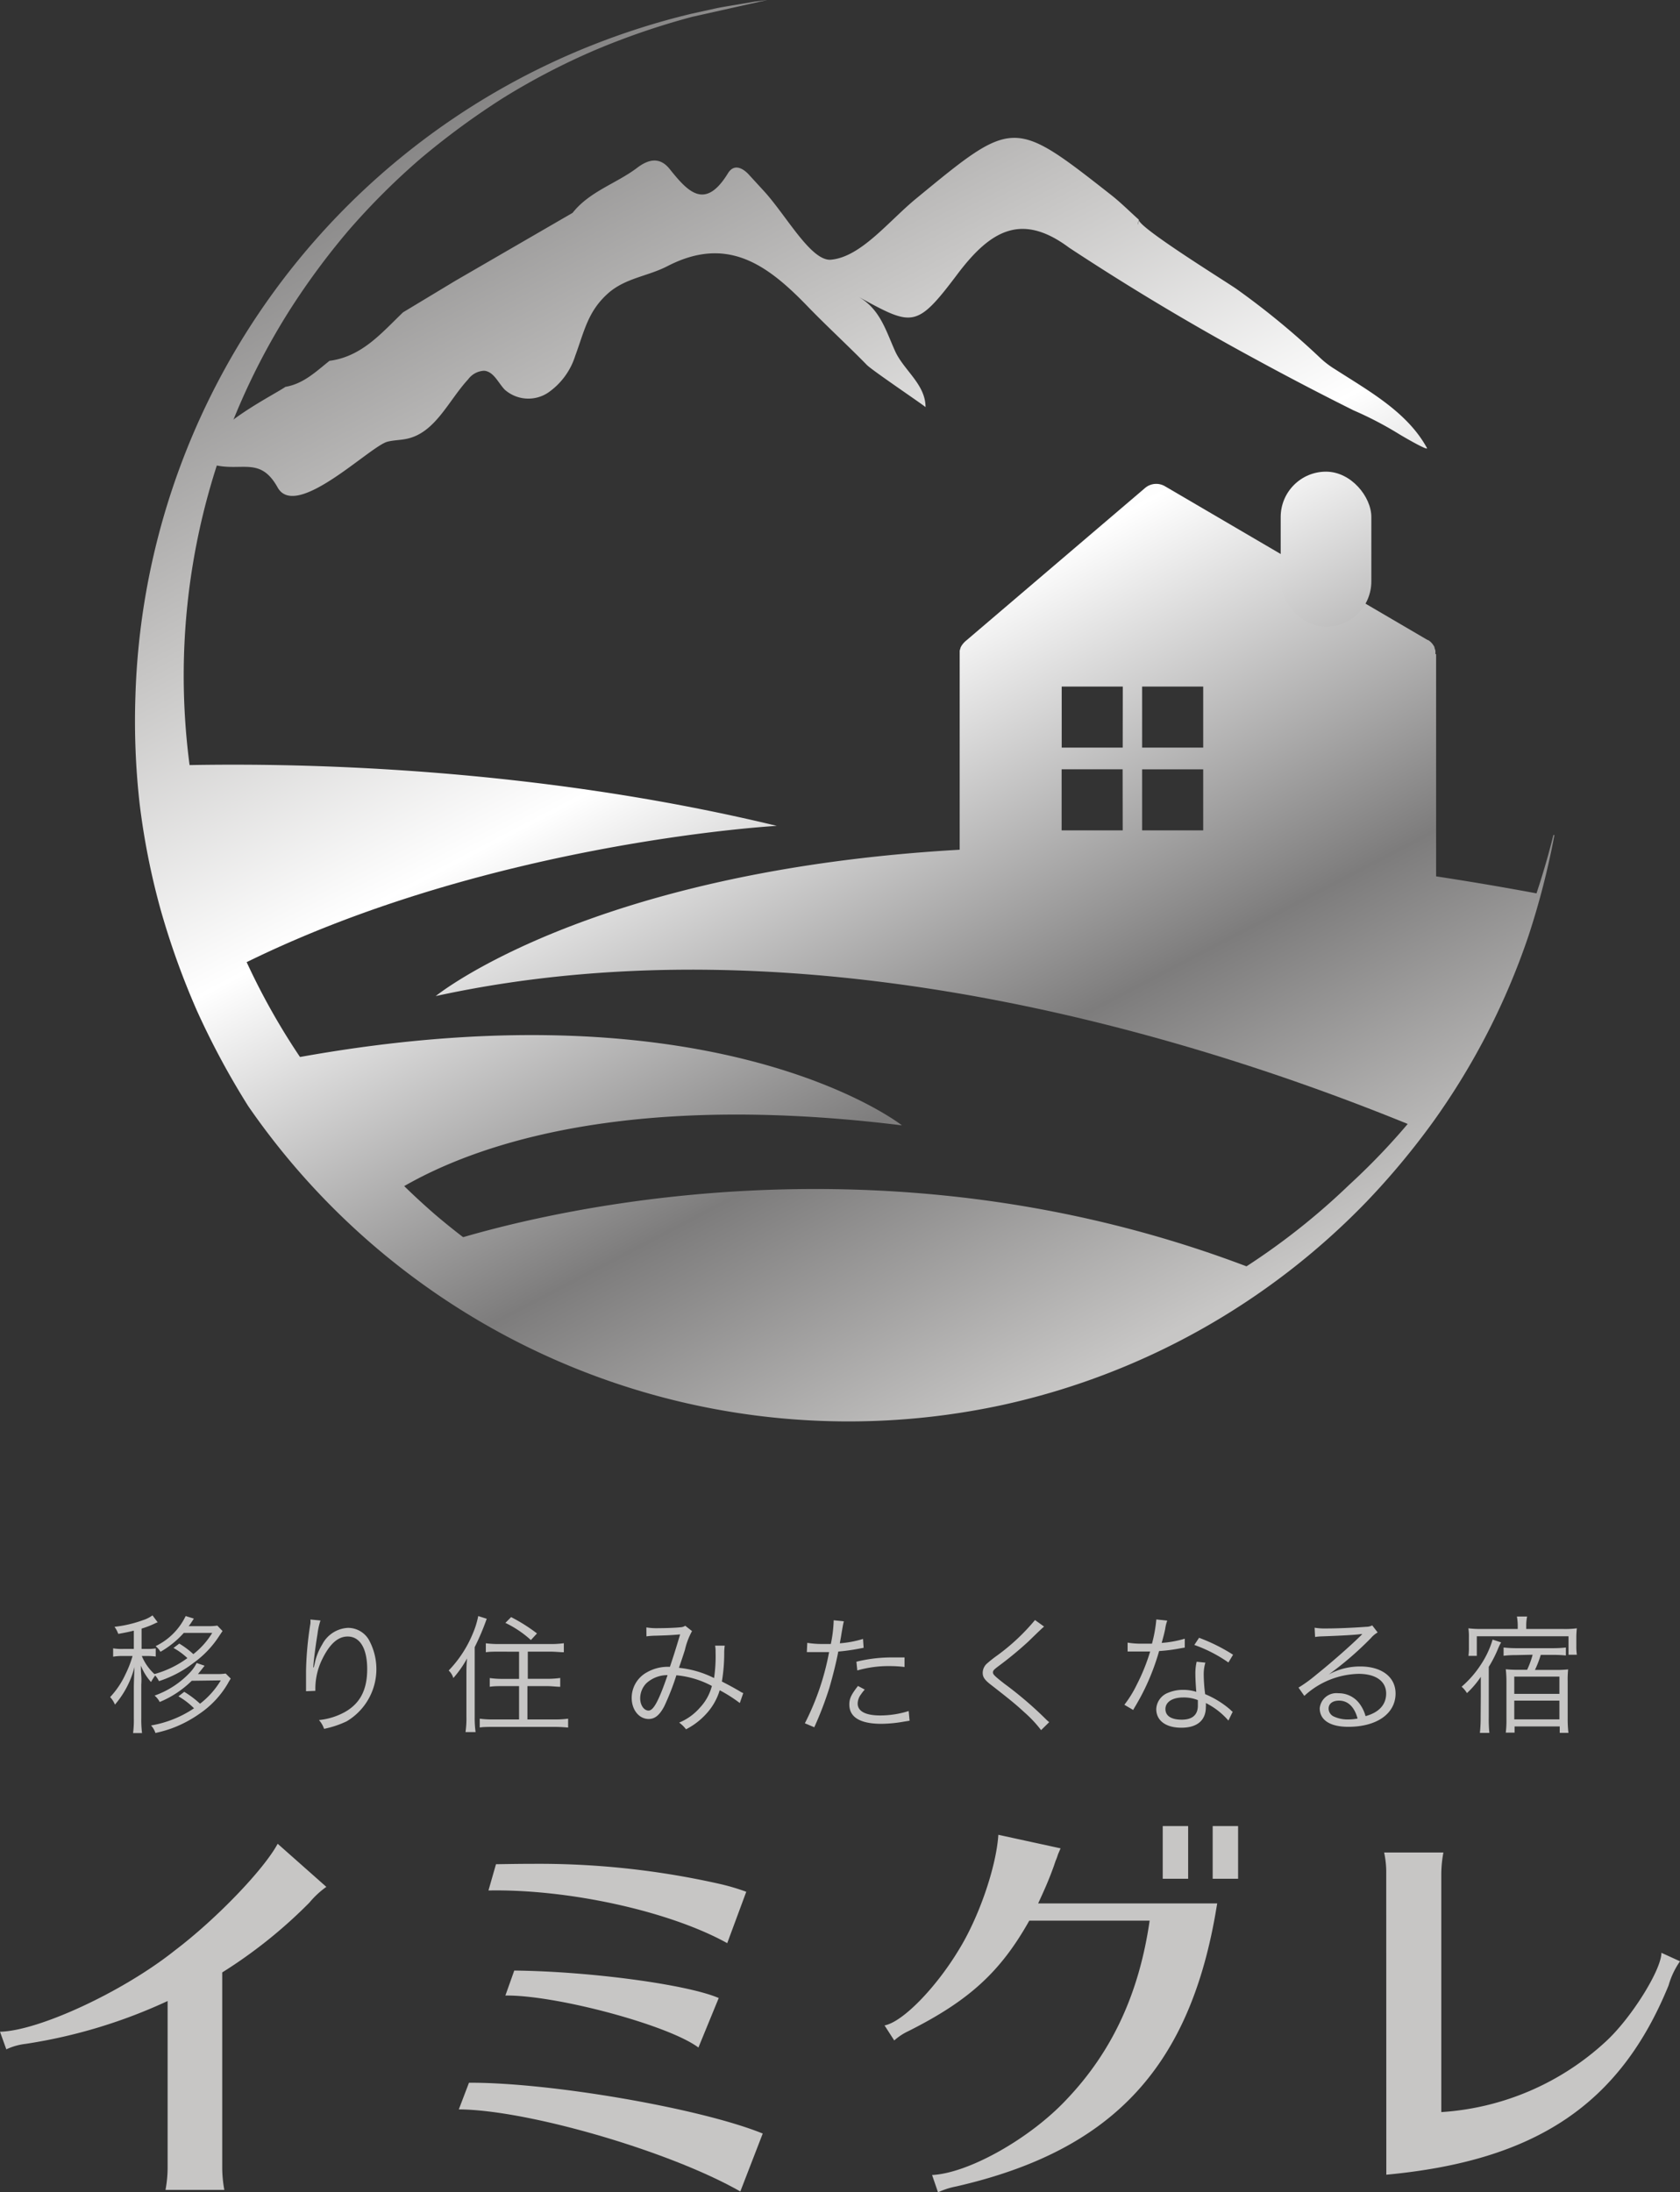
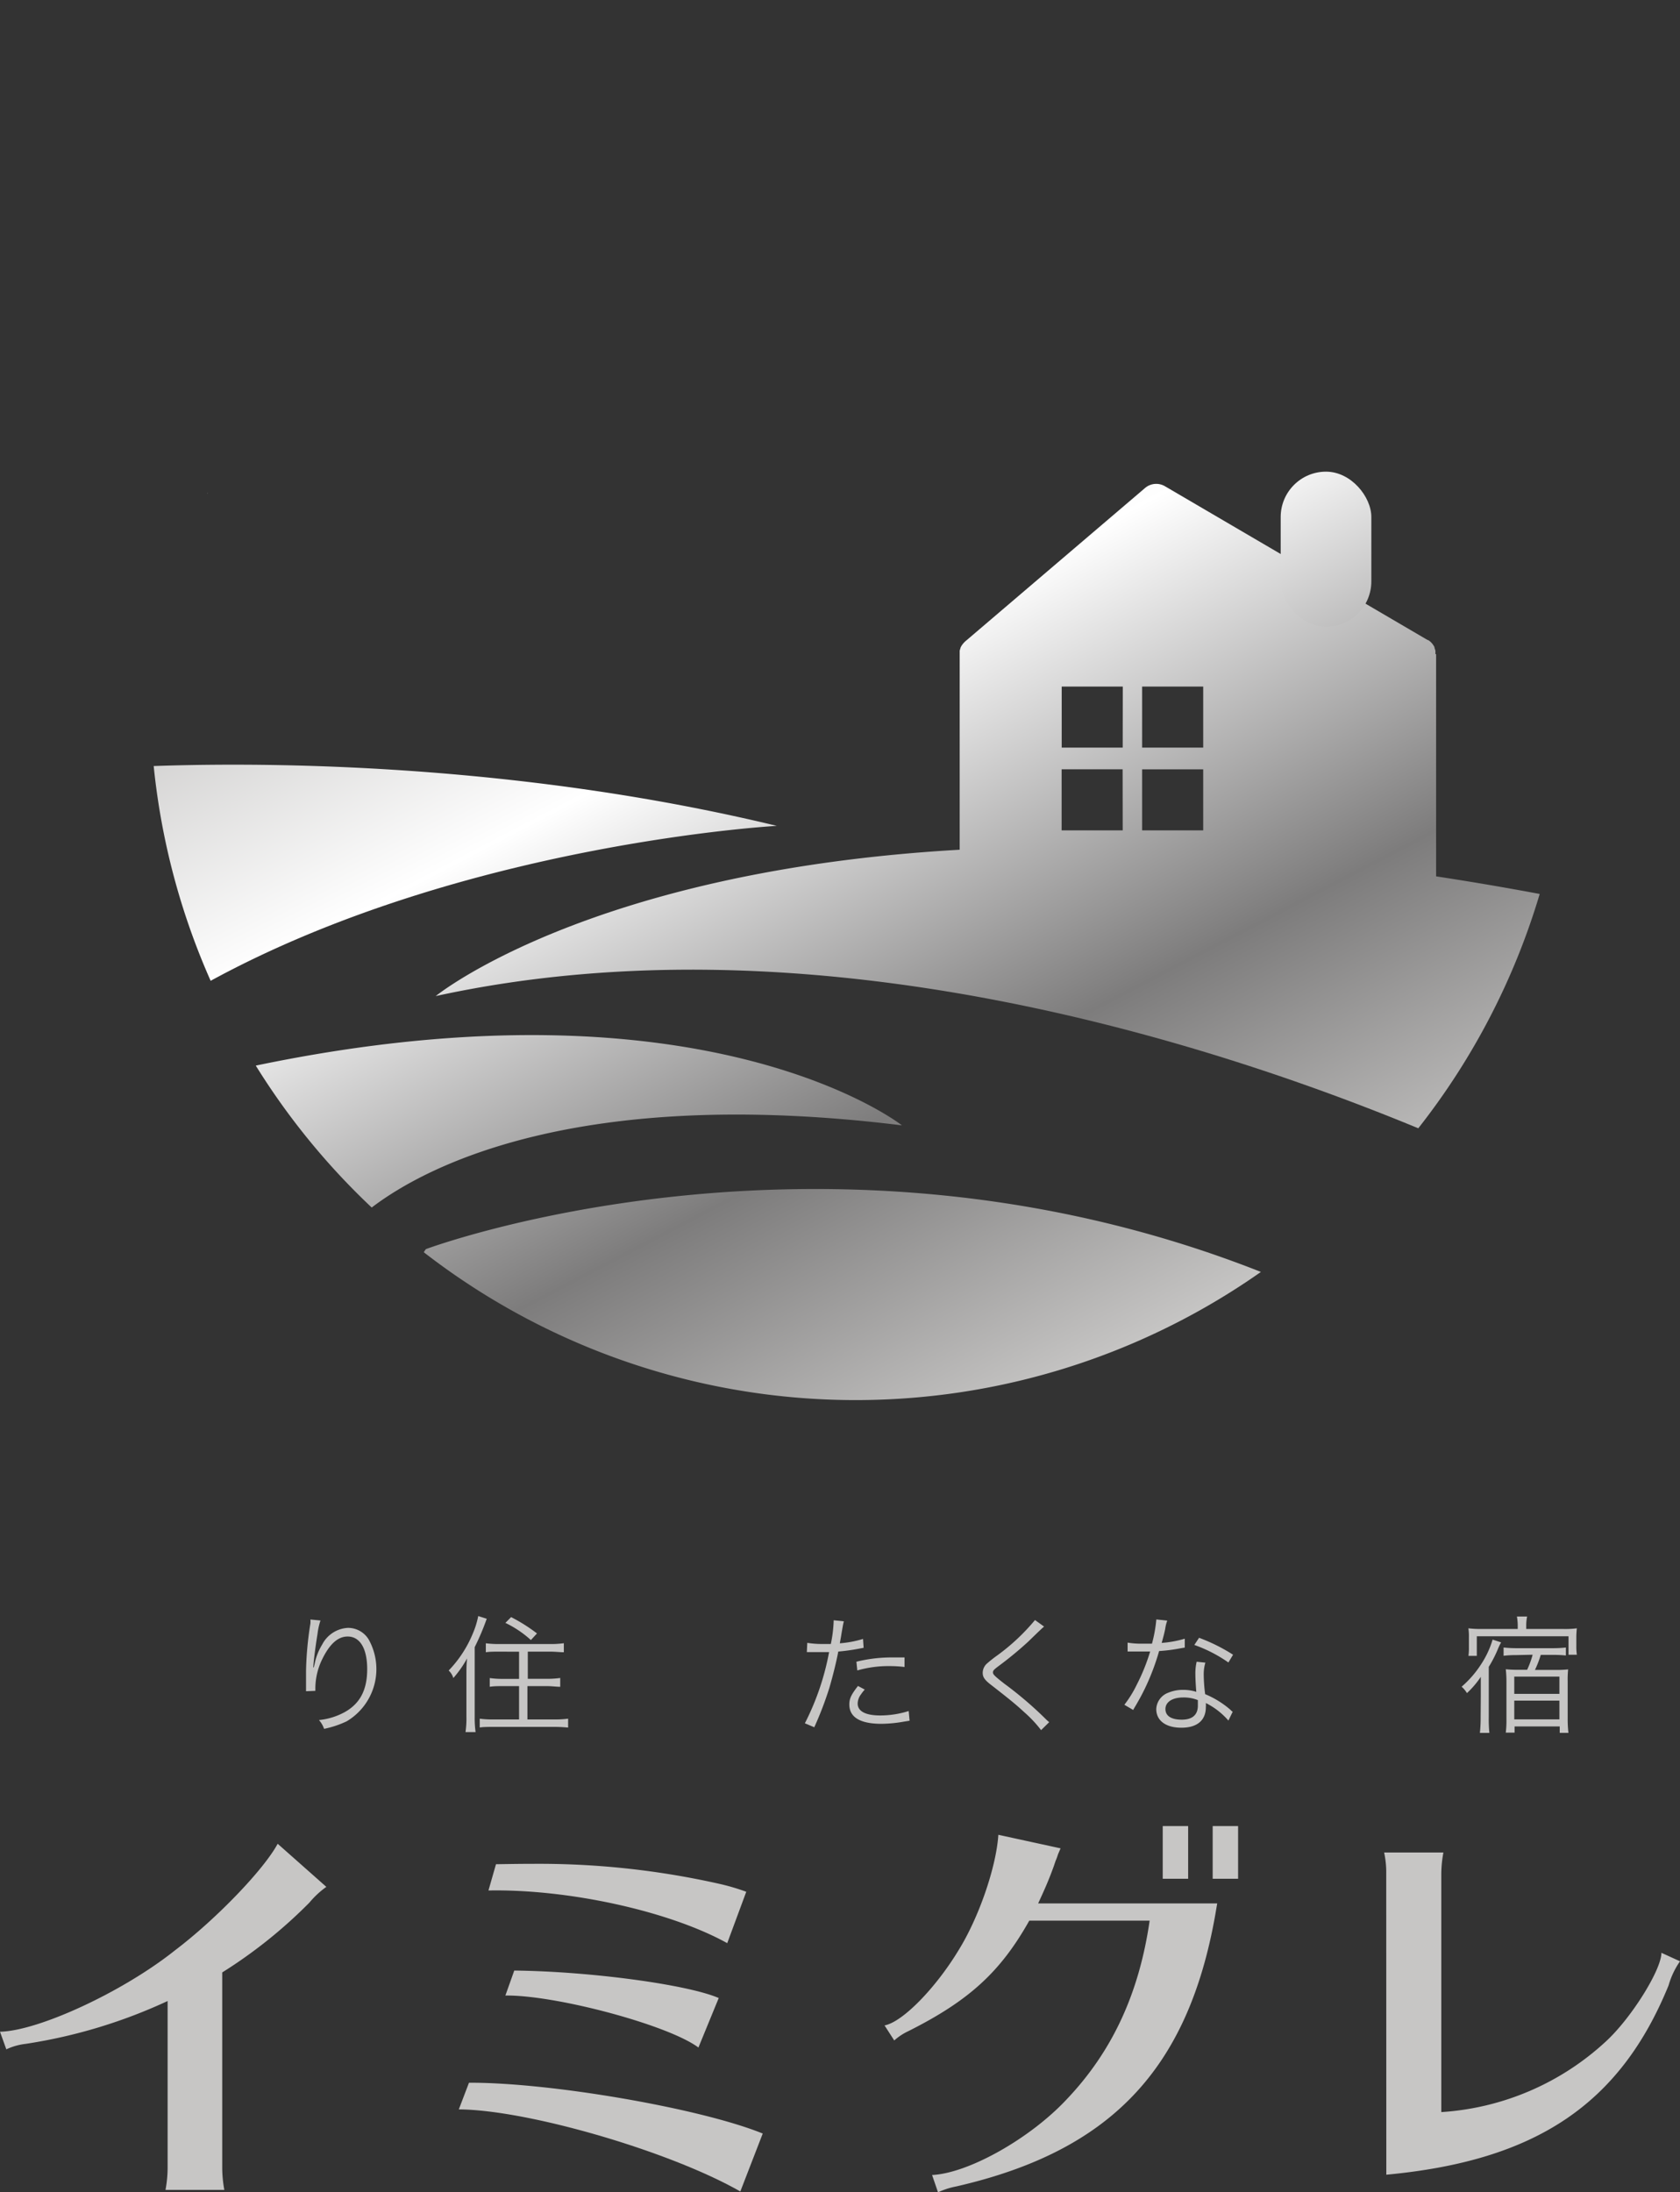
<svg xmlns="http://www.w3.org/2000/svg" xmlns:xlink="http://www.w3.org/1999/xlink" viewBox="0 0 223.32 291.34">
  <rect x="0" y="0" width="223.32" height="291.34" fill="#333333" stroke="none" />
  <defs>
    <style>.cls-1{fill:url(#名称未設定グラデーション_38);}.cls-2{fill:url(#名称未設定グラデーション_38-2);}.cls-3{fill:url(#名称未設定グラデーション_38-3);}.cls-4{fill:url(#名称未設定グラデーション_38-4);}.cls-5{fill:url(#名称未設定グラデーション_38-5);}.cls-6{fill:url(#名称未設定グラデーション_38-6);}.cls-7{fill:url(#名称未設定グラデーション_38-7);}.cls-8{fill:#c7c6c5;}.cls-9{fill:url(#名称未設定グラデーション_38-8);}.cls-10{fill:url(#名称未設定グラデーション_38-9);}</style>
    <linearGradient id="名称未設定グラデーション_38" x1="10.61" y1="33.06" x2="100.83" y2="205.71" gradientUnits="userSpaceOnUse">
      <stop offset="0" stop-color="#7d7c7c" />
      <stop offset="0.28" stop-color="#c7c6c5" />
      <stop offset="0.49" stop-color="#ffffff" />
      <stop offset="0.78" stop-color="#7d7c7c" />
      <stop offset="1" stop-color="#c7c6c5" />
    </linearGradient>
    <linearGradient id="名称未設定グラデーション_38-2" x1="76.39" y1="-1.31" x2="166.6" y2="171.33" xlink:href="#名称未設定グラデーション_38" />
    <linearGradient id="名称未設定グラデーション_38-3" x1="34.95" y1="20.34" x2="125.16" y2="192.99" xlink:href="#名称未設定グラデーション_38" />
    <linearGradient id="名称未設定グラデーション_38-4" x1="16.52" y1="29.97" x2="106.73" y2="202.62" xlink:href="#名称未設定グラデーション_38" />
    <linearGradient id="名称未設定グラデーション_38-5" x1="67.44" y1="3.37" x2="157.65" y2="176.01" xlink:href="#名称未設定グラデーション_38" />
    <linearGradient id="名称未設定グラデーション_38-6" x1="18.14" y1="29.13" x2="108.35" y2="201.77" xlink:href="#名称未設定グラデーション_38" />
    <linearGradient id="名称未設定グラデーション_38-7" x1="56.9" y1="8.88" x2="147.11" y2="181.52" xlink:href="#名称未設定グラデーション_38" />
    <linearGradient id="名称未設定グラデーション_38-8" x1="98.55" y1="-12.89" x2="188.76" y2="159.76" xlink:href="#名称未設定グラデーション_38" />
    <linearGradient id="名称未設定グラデーション_38-9" x1="130.04" y1="-15.49" x2="210.37" y2="138.25" xlink:href="#名称未設定グラデーション_38" />
  </defs>
  <g id="レイヤー_2" data-name="レイヤー 2">
    <g id="レイヤー_1-2" data-name="レイヤー 1">
      <path class="cls-1" d="M27.56,65.6l.08-.06-.08,0Z" />
-       <path class="cls-2" d="M151.38,29.19c0,.25-.09.48-.14.7,0-.22.1-.45.14-.7-1.21-1.08-2.36-2.24-3.64-3.25-13.05-10.24-13-10.21-25.9.4-3.68,3-7.35,7.79-11.36,8.17-2.66.26-5.94-5.86-8.94-9.13l-1.9-2.07c-.88-1-2.06-1.6-2.87-.29-3.06,5-5.35,2.44-7.76-.57-1.31-1.63-2.81-1.29-4.3-.16-2.78,2.11-6.33,3.13-8.6,6l-15.54,9-7,4.22c-2.86,2.75-5.47,5.88-9.77,6.44C42,49.38,40.35,51,37.94,51.41c-1.83,1.27-12.41,6.45-10.28,9.94a1.24,1.24,0,0,0,.83.44c3.72.89,6.12-1.14,8.42,3,2.46,4.37,12.26-5.48,14.59-6.09.86-.22,1.76-.2,2.63-.4,3.76-.83,5.49-5.07,8.11-7.9a2.78,2.78,0,0,1,2.12-1.13c1.27.11,1.85,1.59,2.73,2.51a4.74,4.74,0,0,0,5.74.42,9.36,9.36,0,0,0,3.63-4.9C77.68,44,78.13,41.4,80.81,39c2.31-2.06,5.25-2.26,7.91-3.63,7.88-4.07,13.19-.29,18.59,5.3,2.58,2.67,5.35,5.2,7.92,7.83.71.73,7.8,5.5,7.8,5.61,0-3-2.8-4.83-4-7.35C117.77,44,117,41,114,39.38c7.33,4,7.77,4.36,13.31-3,4.35-5.75,8.48-8.18,14.8-3.47q12.15,8,24.92,14.9,6.39,3.48,12.91,6.73a47.19,47.19,0,0,1,5.91,3.07c.12.09,4.11,2.44,3.83,1.92-2.61-4.76-7.66-7.53-12.23-10.47a12,12,0,0,1-1.9-1.44,103.11,103.11,0,0,0-11.16-9.2C163.05,37.47,151.22,30.18,151.38,29.19Z" />
      <path class="cls-3" d="M56.61,166s-.11.15-.28.41a93.7,93.7,0,0,0,111.28,2.62l-1.07-.42C109,146.39,56.61,166,56.61,166Z" />
      <path class="cls-4" d="M119.89,149.55S94,129.09,34,141.61a93.94,93.94,0,0,0,15.41,18.86C56.42,155.13,76.63,144.21,119.89,149.55Z" />
      <path class="cls-5" d="M57.92,132.37c50-10.91,102.81,6.08,130.61,17.57a93.44,93.44,0,0,0,16.14-31.14C98.8,99,57.92,132.37,57.92,132.37Z" />
      <path class="cls-6" d="M20.43,101.8A93.52,93.52,0,0,0,28,130.34c33.55-18.28,75.26-20.59,75.26-20.59C71.48,102.08,39.87,101.12,20.43,101.8Z" />
-       <path class="cls-7" d="M92,2.24A97.85,97.85,0,0,0,79,6.7,92.17,92.17,0,0,0,66.91,13a102.27,102.27,0,0,0-11,8.07,93.56,93.56,0,0,0-9.61,9.59,96.71,96.71,0,0,0-8,10.88A90.8,90.8,0,0,0,40.8,141.81a99.22,99.22,0,0,0,7.84,10.45,95.33,95.33,0,0,0,9.3,9.23,92.89,92.89,0,0,0,10.59,7.77,91.78,91.78,0,0,0,11.65,6.15,90.49,90.49,0,0,0,52,6.14,91.41,91.41,0,0,0,47.16-24.09,88.76,88.76,0,0,0,16.87-21,79,79,0,0,0,6.07-12.32,105.05,105.05,0,0,0,4.21-13.17l.14,0a105.38,105.38,0,0,1-3.45,13.4A93.93,93.93,0,0,1,190.56,149a100.28,100.28,0,0,1-8.93,10.72,95.75,95.75,0,0,1-48.42,27A96.93,96.93,0,0,1,33,147a105.3,105.3,0,0,1-6.82-12.68,103.57,103.57,0,0,1-4.85-13.51,96.15,96.15,0,0,1-2.77-14A98.18,98.18,0,0,1,18,92.54,96.16,96.16,0,0,1,78.72,6,97.64,97.64,0,0,1,91.85,1.84l3.36-.74C96.33.87,97.47.71,98.6.51l1.7-.29L102,0" />
-       <path class="cls-8" d="M29.58,216.75l-.43.64A13.25,13.25,0,0,1,25.71,221a15.2,15.2,0,0,1-4.58,2.41,3.16,3.16,0,0,0-.5-.75,6.24,6.24,0,0,0-.55.87,7.21,7.21,0,0,1-1.35-2.18c0,.56,0,.65.05,1.3s0,1.18,0,1.23v4.43a14.43,14.43,0,0,0,.1,2H17.69a13.58,13.58,0,0,0,.1-2v-4.11c0-.39.05-1.93.09-2.67a12.36,12.36,0,0,1-2.6,5,3.23,3.23,0,0,0-.64-1,11.46,11.46,0,0,0,2.06-3.08,14.24,14.24,0,0,0,.92-2.38H16.39a7.07,7.07,0,0,0-1.35.09v-1.11a6.73,6.73,0,0,0,1.35.08h1.4v-2.43c-.65.16-1,.24-2.07.43a3.58,3.58,0,0,0-.5-.94,16.26,16.26,0,0,0,3.8-.89,4.37,4.37,0,0,0,1.25-.63l.69.92a2.66,2.66,0,0,0-.4.17,12.73,12.73,0,0,1-1.74.67v2.7h.72a7.16,7.16,0,0,0,1.16-.07v1.08a7.84,7.84,0,0,0-1.16-.07h-.69a6.78,6.78,0,0,0,1.68,2.4,13.5,13.5,0,0,0,4.38-2.12A8.83,8.83,0,0,0,23.06,219l.77-.58a11.22,11.22,0,0,1,1.87,1.4A10.39,10.39,0,0,0,28.21,217H24.43a12.33,12.33,0,0,1-3.1,2.51,2.59,2.59,0,0,0-.65-.75,8.53,8.53,0,0,0,4-4l1.09.34c-.37.57-.61.93-.7,1h2.67a7.11,7.11,0,0,0,1.15-.07Zm-4.09,6.61a13.36,13.36,0,0,1-4.26,2.82,2.78,2.78,0,0,0-.68-.85,11.93,11.93,0,0,0,4.8-3.17,5.31,5.31,0,0,0,.79-1.16l1.06.36c-.27.34-.7.89-.89,1.11h2.53A7.46,7.46,0,0,0,30,222.4l.67.67c-.07.12-.16.24-.4.68a12.45,12.45,0,0,1-3.76,4,16,16,0,0,1-3.7,1.94,17.66,17.66,0,0,1-2.15.61,2.73,2.73,0,0,0-.58-1,14.65,14.65,0,0,0,5.71-2.28,9.78,9.78,0,0,0-2.07-1.59l.77-.6a12.79,12.79,0,0,1,2.1,1.58,11.17,11.17,0,0,0,2.76-3.1Z" />
      <path class="cls-8" d="M42.6,215.35a9.24,9.24,0,0,0-.39,1.76c-.28,1.73-.52,3.59-.57,4.47h.07l.12-.49a7.87,7.87,0,0,1,1-2.55,4.09,4.09,0,0,1,3.42-2.21A3.21,3.21,0,0,1,49,217.86a8.07,8.07,0,0,1-2.92,10.89,13.12,13.12,0,0,1-3,1,3.48,3.48,0,0,0-.68-1.17,8.93,8.93,0,0,0,3.47-1.08c2-1.14,2.94-2.94,2.94-5.68s-.95-4.34-2.6-4.34c-1.3,0-2.39,1-3.37,3a8.85,8.85,0,0,0-.92,3.81c0,.07,0,.15,0,.41l-1.24.05v-.49l0-1.78v-.4a44.38,44.38,0,0,1,.58-6.31,2.87,2.87,0,0,0,0-.55Z" />
      <path class="cls-8" d="M62,222.64c0-.77,0-1.46.09-2.25A14.59,14.59,0,0,1,60.26,223a2.15,2.15,0,0,0-.62-1,15.69,15.69,0,0,0,3.22-4.94,11.39,11.39,0,0,0,.71-2.3l1.13.36a32.11,32.11,0,0,1-1.6,3.77v9.29a13.7,13.7,0,0,0,.12,2H61.88a12.62,12.62,0,0,0,.12-2.06Zm4.38-3.15c-.65,0-1.28,0-1.8.08v-1.19a13.5,13.5,0,0,0,1.8.1h6.76a12.37,12.37,0,0,0,1.81-.11v1.2c-.49,0-1.14-.08-1.79-.08h-3v3.61h2.53a12.41,12.41,0,0,0,1.78-.11v1.17c-.51,0-1.14-.09-1.76-.09H70.11v4.43h3.54a13.34,13.34,0,0,0,1.87-.1v1.18c-.51-.05-1.16-.09-1.87-.09h-8c-.72,0-1.37,0-1.88.08V228.4a13.12,13.12,0,0,0,1.85.1H69v-4.43H66.88c-.64,0-1.25,0-1.78.09V223a12.11,12.11,0,0,0,1.76.11H69v-3.61Zm1.56-4.59a22.37,22.37,0,0,1,3.44,2.17l-.81.88a14,14,0,0,0-3.39-2.28Z" />
-       <path class="cls-8" d="M85.92,216.27a8.61,8.61,0,0,0,1.66.1c.94,0,2.31-.05,2.87-.12a1.24,1.24,0,0,0,.64-.2l.9.71a9.44,9.44,0,0,0-.94,2.48c-.37,1.17-.49,1.49-.8,2.4A13.41,13.41,0,0,1,94.92,223a19.86,19.86,0,0,0,.2-3.47,4.3,4.3,0,0,0-.06-.84l1.28,0a6.79,6.79,0,0,0-.07,1.06,23,23,0,0,1-.31,3.71c.93.48,1.51.79,2.35,1.28a2.36,2.36,0,0,0,.49.26l-.46,1.32a19.06,19.06,0,0,0-2.67-1.7,8,8,0,0,1-1.76,3.1,9.37,9.37,0,0,1-2.72,2.09,4.21,4.21,0,0,0-.91-.89,7.41,7.41,0,0,0,2.77-2,6.61,6.61,0,0,0,1.58-2.87,12.38,12.38,0,0,0-4.72-1.42,33,33,0,0,1-1.61,4.12c-.62,1.18-1.25,1.69-2.07,1.69-1.28,0-2.26-1.21-2.26-2.8a3.86,3.86,0,0,1,2-3.39,5.6,5.6,0,0,1,3.08-.74c.56-1.67.76-2.32,1.36-4.31-1.35.11-1.6.12-3.23.17a10,10,0,0,0-1.25.09Zm0,7.42a2.87,2.87,0,0,0-.82,2c0,.91.5,1.63,1.11,1.63s1.28-1.06,2.53-4.71A4.15,4.15,0,0,0,85.92,223.69Z" />
      <path class="cls-8" d="M107.31,218.32a12,12,0,0,0,2.13.15c.35,0,.54,0,1,0a17.18,17.18,0,0,0,.38-3.15l1.35.14c-.1.41-.1.41-.31,1.62-.08.55-.14.79-.22,1.3a14,14,0,0,0,3.08-.58l.08,1.18-.48.09a27.14,27.14,0,0,1-2.89.41c-.25,1.35-.73,3.28-1.19,4.84a45.79,45.79,0,0,1-2,5.22l-1.25-.53a34.57,34.57,0,0,0,3.22-9.46h-1.18c-.6,0-.76,0-1.42,0h-.07l-.29,0Zm7.64,6.21a5.63,5.63,0,0,0-.51.65,2.08,2.08,0,0,0-.43,1.21c0,1,1,1.58,3,1.58a12.49,12.49,0,0,0,3.78-.59l.12,1.29-.75.12a17.7,17.7,0,0,1-3,.29c-2.81,0-4.26-.87-4.26-2.57,0-.77.24-1.3,1.15-2.46Zm5.29-3a16.26,16.26,0,0,0-2-.12,14.85,14.85,0,0,0-4.28.58l-.12-1.16a19.37,19.37,0,0,1,4.54-.57c.32,0,.58,0,1.86,0Z" />
      <path class="cls-8" d="M138.79,216.16c-.19.15-.33.27-2.11,2a48,48,0,0,1-3.93,3.24c-.64.48-.76.61-.76.85s.14.43,1.53,1.51a49.9,49.9,0,0,1,5.47,4.67,4.89,4.89,0,0,0,.48.43l-1.08,1.06a16.3,16.3,0,0,0-2.2-2.35c-1.15-1.06-1.83-1.62-4.33-3.57-1-.75-1.23-1.13-1.23-1.71a1.68,1.68,0,0,1,.49-1.15,16.36,16.36,0,0,1,1.46-1.16,27.58,27.58,0,0,0,5-4.69Z" />
      <path class="cls-8" d="M155.16,215.37a5,5,0,0,0-.27,1.1c-.12.58-.23,1-.47,1.86a14.6,14.6,0,0,0,3.07-.56l0,1.18-.6.1a21.46,21.46,0,0,1-2.81.36,31,31,0,0,1-1.9,5c-.41.83-.56,1.12-1.21,2.25-.15.24-.26.44-.34.58l-1.17-.69a14.88,14.88,0,0,0,1.65-2.67,26.09,26.09,0,0,0,1.78-4.41l-1.27,0h-1.13l-.38,0h-.22l0-1.18a10.92,10.92,0,0,0,2,.14l1.24,0a18.51,18.51,0,0,0,.58-3.22Zm8.13,13.28a9.71,9.71,0,0,0-3-2.33,3.05,3.05,0,0,1,0,.55c0,1.76-1.17,2.73-3.25,2.73s-3.34-.95-3.34-2.48a2.43,2.43,0,0,1,1.59-2.17,5,5,0,0,1,2-.38,5.64,5.64,0,0,1,1.73.26c-.09-1.11-.12-1.92-.12-2.34a6.74,6.74,0,0,1,.17-1.66l1.16.12a5.26,5.26,0,0,0-.22,1.59,20.88,20.88,0,0,0,.19,2.6,12.25,12.25,0,0,1,3.35,2.07,1.45,1.45,0,0,0,.31.27Zm-6-3.07c-1.45,0-2.37.6-2.37,1.54s.82,1.41,2.17,1.41,2.14-.59,2.14-1.87c0-.2,0-.73,0-.73A5,5,0,0,0,157.26,225.58Zm6-4.65a18.78,18.78,0,0,0-4.53-2.33l.63-.95a23.46,23.46,0,0,1,4.52,2.25Z" />
-       <path class="cls-8" d="M174.75,216.31a8.41,8.41,0,0,0,1.61.1c1.42,0,3.69-.1,5.23-.22a1.78,1.78,0,0,0,.82-.19l.72.94a3.23,3.23,0,0,0-.87.72,43.67,43.67,0,0,1-5.63,4.86l0,0a8.66,8.66,0,0,1,4.19-1.06c2.85,0,4.69,1.4,4.69,3.59,0,2.67-2.48,4.43-6.28,4.43-2.41,0-3.8-.89-3.8-2.46a2.22,2.22,0,0,1,2.48-2,3.42,3.42,0,0,1,2.82,1.4,4.92,4.92,0,0,1,.79,1.64c1.8-.49,2.74-1.54,2.74-3,0-1.64-1.37-2.62-3.68-2.62a11,11,0,0,0-7.2,2.93l-.77-1.1a19.3,19.3,0,0,0,2.39-1.74c1.83-1.46,4.53-3.83,5.71-5a2.69,2.69,0,0,0,.24-.24l.07-.07.07-.07,0,0-.16,0c-.54.1-2.6.22-5.2.31a7.14,7.14,0,0,0-.92.08ZM178,226c-.86,0-1.39.41-1.39,1.06a1.17,1.17,0,0,0,.69,1.05,4.34,4.34,0,0,0,1.91.39,6.38,6.38,0,0,0,1.25-.12C180.05,226.86,179.2,226,178,226Z" />
      <path class="cls-8" d="M196.84,225.37c0-1.07,0-1.52,0-2.53A12.14,12.14,0,0,1,195,225a3.49,3.49,0,0,0-.71-.85,13.66,13.66,0,0,0,2.53-2.89,12.35,12.35,0,0,0,1.59-3.37l1.13.37a7,7,0,0,0-.4.82,16.4,16.4,0,0,1-1.24,2.43v6.66a18.37,18.37,0,0,0,.08,2.12h-1.26a19,19,0,0,0,.1-2.12Zm4.91-9.3a6.92,6.92,0,0,0-.11-1.25H203a5.83,5.83,0,0,0-.12,1.25v.41h5a11.86,11.86,0,0,0,1.73-.09,10.94,10.94,0,0,0-.07,1.37v.94a7.8,7.8,0,0,0,.07,1.2h-1.11v-2.45H196.31v2.6H195.2a8.11,8.11,0,0,0,.06-1.18v-1.3a7,7,0,0,0-.07-1.18,14.11,14.11,0,0,0,1.73.09h4.83Zm-.28,3.88a12.93,12.93,0,0,0-1.6.09v-1.1a15.47,15.47,0,0,0,1.62.09h5a15.06,15.06,0,0,0,1.66-.09V220a15.61,15.61,0,0,0-1.61-.08h-1.73a13.81,13.81,0,0,1-.77,2h2.72a14.35,14.35,0,0,0,1.69-.07,12.74,12.74,0,0,0-.06,1.57v5a15.13,15.13,0,0,0,.1,1.86h-1.16v-.85h-6v.82h-1.17a12.94,12.94,0,0,0,.09-1.73l0-5.15a14.52,14.52,0,0,0-.09-1.54,14.33,14.33,0,0,0,1.66.07H203a11.76,11.76,0,0,0,.73-2Zm-.18,5.15h6v-2.29h-6Zm0,3.39h6V226h-6Z" />
      <path class="cls-8" d="M0,270c5.12-.11,16.32-5.29,23.24-10.8,5.57-4.22,11.87-10.81,13.67-14.18l6.47,5.73a11.77,11.77,0,0,0-2.25,2.09,64.35,64.35,0,0,1-11.59,9.28V288.2a16.74,16.74,0,0,0,.28,2.82H22a16.31,16.31,0,0,0,.28-2.81V265.92a69.54,69.54,0,0,1-18.85,5.69,8.32,8.32,0,0,0-2.59.73Z" />
      <path class="cls-8" d="M98.41,291.23c-9.34-5.34-28.24-10.85-37.42-10.91l1.35-3.54c10.69-.06,30.73,3.37,39.05,6.75Zm-1.74-33c-7.6-4.22-21-7.2-31.74-7l1-3.49c3.27-.05,3.49-.05,4.62-.05a109.19,109.19,0,0,1,25,2.64,28.83,28.83,0,0,1,3.65,1.07ZM92.84,272.1c-4-3-19-7-25.66-6.91l1.18-3.32c10.08.11,23,1.85,27.18,3.65Z" />
      <path class="cls-8" d="M161.54,254.48c-3.65,20.6-14,31.4-34.43,36.08a10.28,10.28,0,0,0-2.42.78l-.79-2.3c4.84-.23,13-4.84,17.84-10,6.07-6.36,9.67-14.07,11.08-23.8h-16c-3.83,6.81-8,10.63-16.09,14.69a7.65,7.65,0,0,0-1.86,1.23l-1.29-2c2.42-.45,6.81-5,9.79-9.91,2.75-4.39,5.06-11.14,5.34-15.42l8.27,1.8-.34.79a8,8,0,0,1-.33.9l-.23.68c-.67,1.85-1.18,3-2.08,4.95h23.8Zm-3.6-11.81v7h-3.38v-7Zm6.64,0v7H161.2v-7Z" />
      <path class="cls-8" d="M184.27,249a12.31,12.31,0,0,0-.28-2.82h7.88a15.86,15.86,0,0,0-.28,2.82v31.68a35.53,35.53,0,0,0,21.89-9.4c3.37-3.1,7.37-9.51,7.37-11.77l2.47,1.13a10.77,10.77,0,0,0-1.52,3.21c-6.46,15.81-17.66,23.3-37.52,25.15Z" />
      <path class="cls-9" d="M190.81,86.93l0-.31s0-.08,0-.12a2.91,2.91,0,0,0-.12-.39.41.41,0,0,1,0-.09,1.82,1.82,0,0,0-.15-.27l-.08-.12c-.06-.07-.11-.14-.17-.2l-.11-.12-.2-.16-.14-.09-.06,0L154.86,64.62a2.29,2.29,0,0,0-2.65.23l-23.92,20.4-.08.08-.1.1-.18.22a.86.86,0,0,0-.07.1,2.37,2.37,0,0,0-.19.35s0,0,0,.06a1.59,1.59,0,0,0-.1.33l0,.12,0,.31s0,0,0,.08v32.16a2.29,2.29,0,0,0,2.29,2.29h58.74a2.3,2.3,0,0,0,2.3-2.3V86.93Zm-41.57,23.42h-8.12v-8.12h8.11Zm0-11h-8.11V91.24h8.12Zm10.7,11h-8.12v-8.11h8.12Zm0-11h-8.12V91.24h8.12Z" />
      <rect class="cls-10" x="170.24" y="62.68" width="12.05" height="20.61" rx="6.03" />
    </g>
  </g>
</svg>